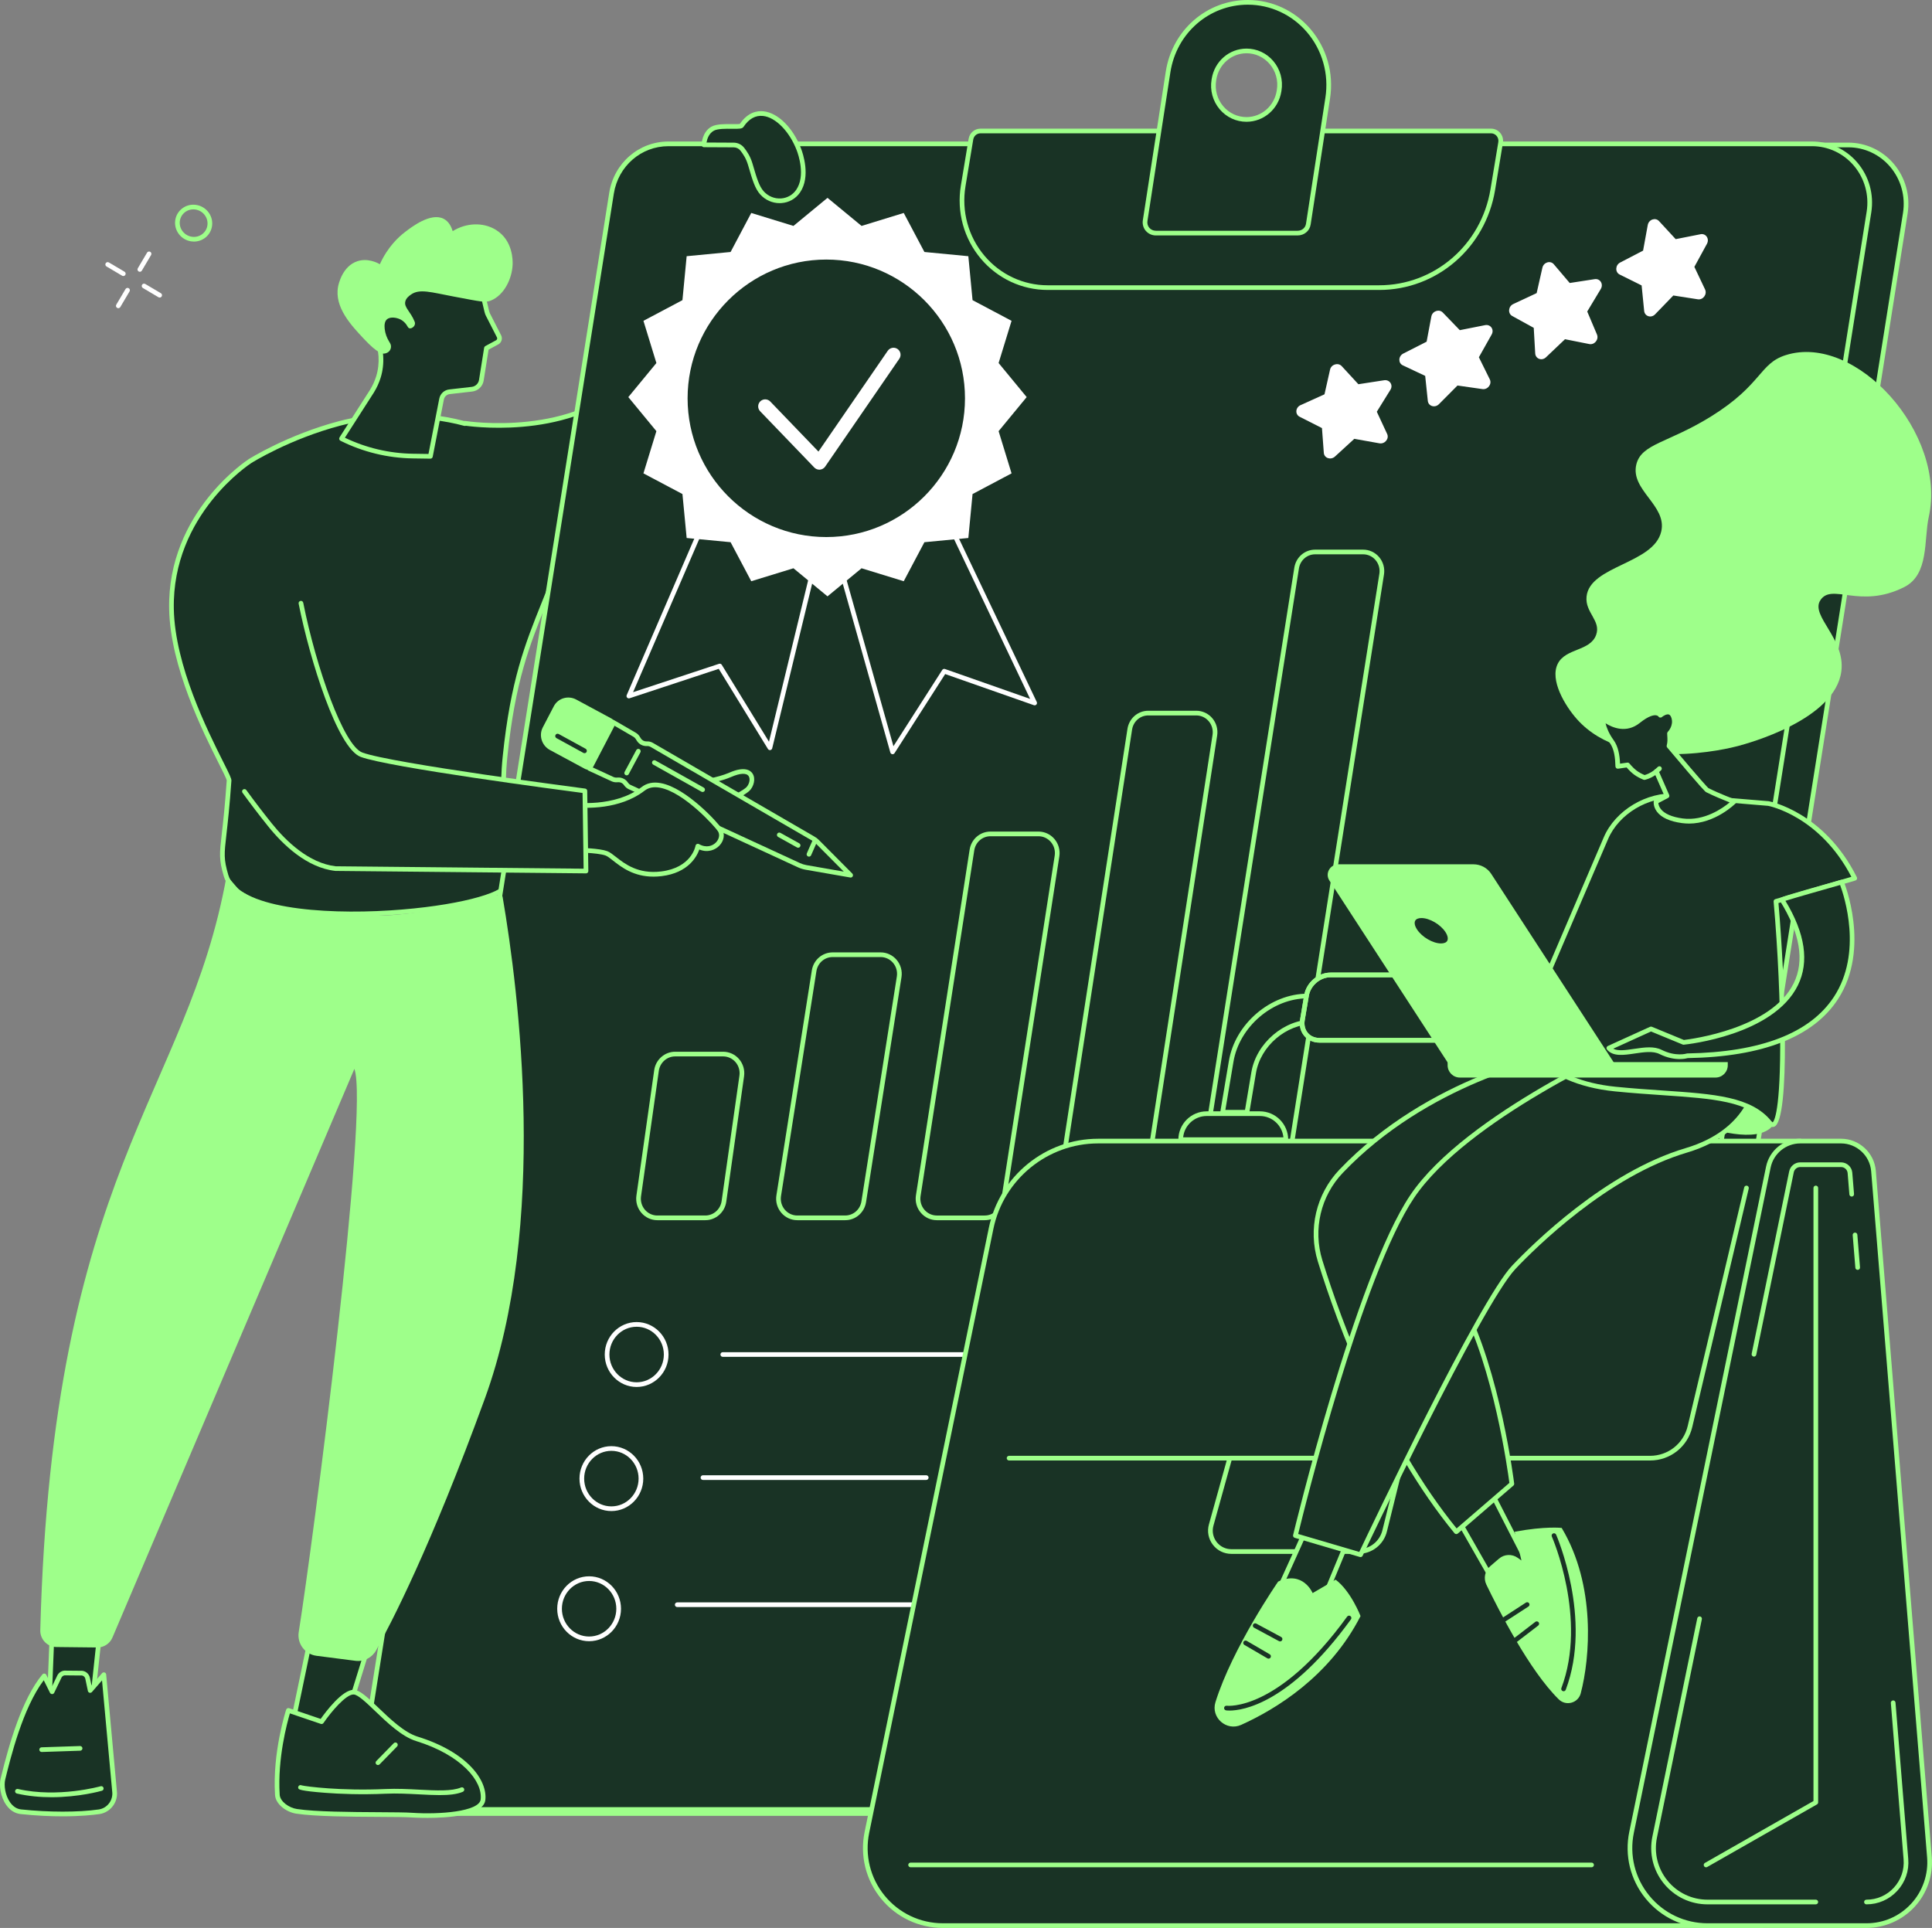
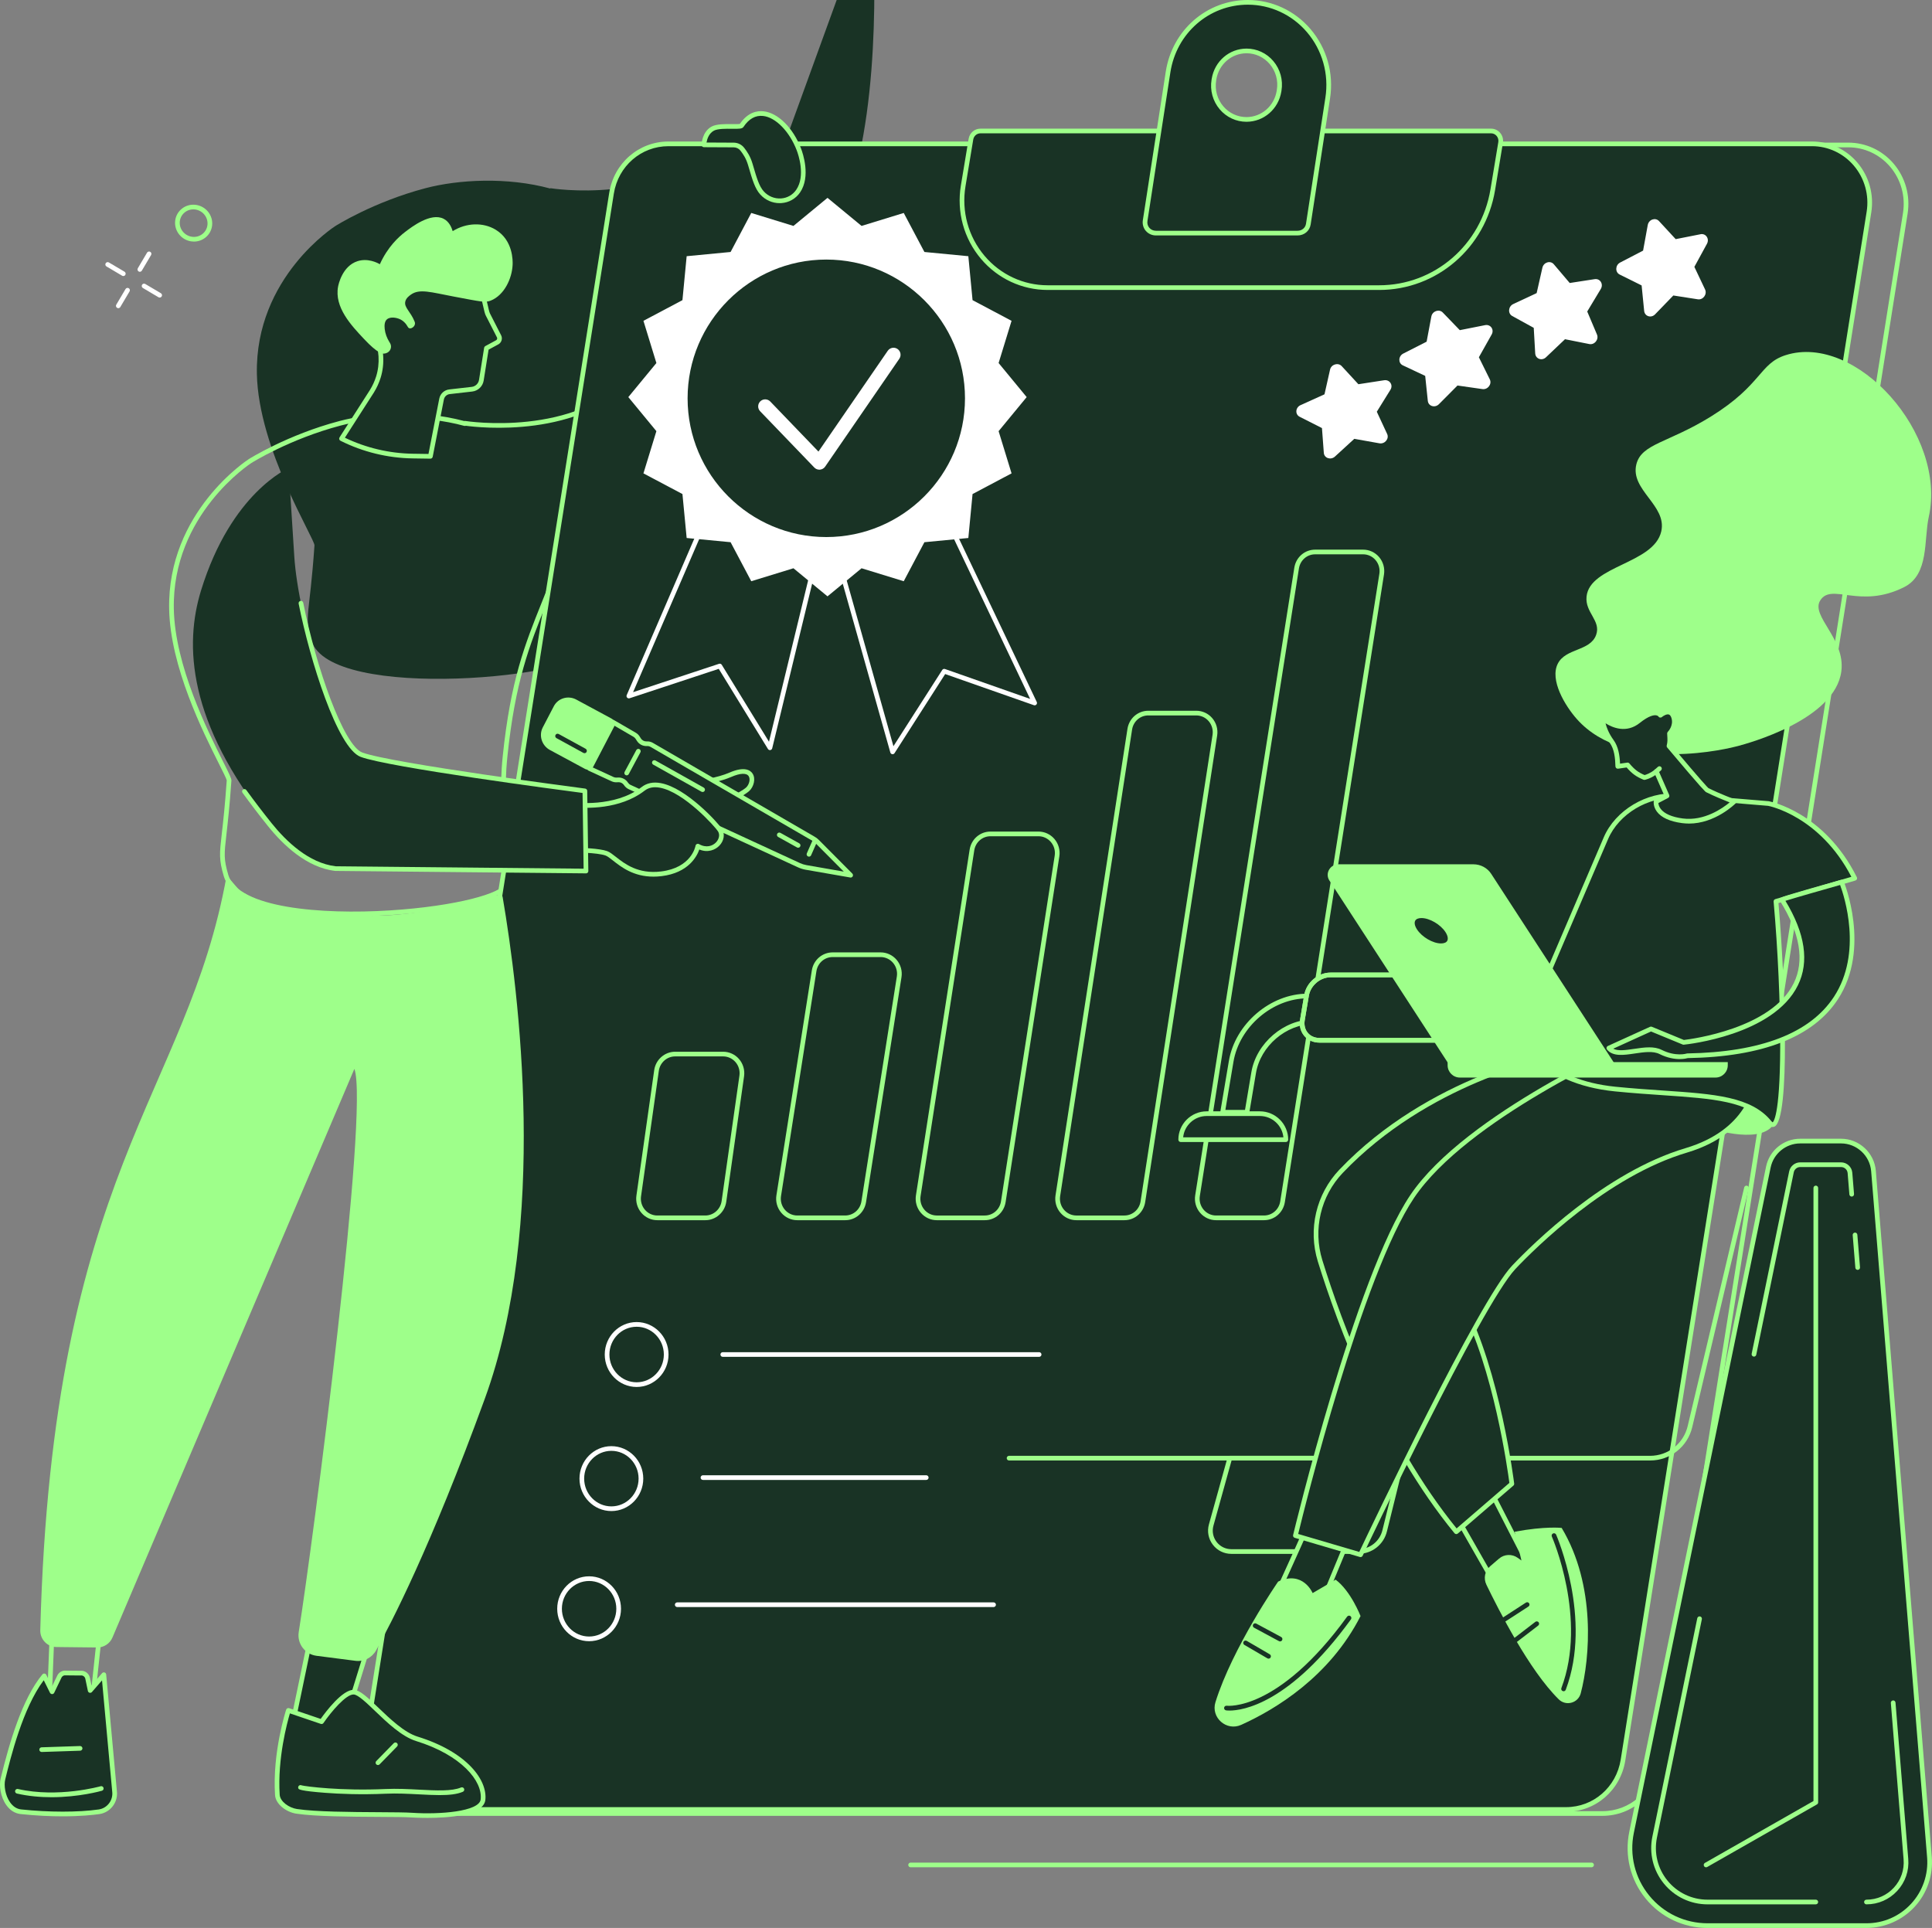
<svg xmlns="http://www.w3.org/2000/svg" id="Ebene_2" viewBox="0 0 1833.7 1830">
  <rect x="0" y="0" width="1833.7" height="1830" fill="#808080" stroke="none" />
  <defs>
    <style>      .cls-1 {        fill: #9eff8a;      }      .cls-2 {        fill: #fff;      }      .cls-3 {        fill: #193325;      }    </style>
  </defs>
  <g id="Illustration">
    <g>
-       <path class="cls-3" d="M745.73,133.19h-62.18s-21.82,157.06-81.05,223.16c-56.12,62.62-161.17,45.44-161.17,45.44,0,0-.04.13-.09.33-40.63-11.07-86.97-8.64-118.56-.31-49.53,13.07-85.31,35.82-85.31,35.82,0,0-76.43,48.3-74.61,140.47,1.41,71.52,55.08,156.66,54.66,162.76-4.72,68.26-10,65.93-2.87,90.25,17.29,59.04,262.18,34.69,266.54,7.63,3.95-24.55-7.43-65.6-1.72-120.8,9.01-87.03,26.9-118.01,47.26-171.68,112.45-9.13,185.12-72.66,207.73-174.7,23.33-105.27,11.38-238.38,11.38-238.38Z" />
+       <path class="cls-3" d="M745.73,133.19h-62.18c-56.12,62.62-161.17,45.44-161.17,45.44,0,0-.04.13-.09.33-40.63-11.07-86.97-8.64-118.56-.31-49.53,13.07-85.31,35.82-85.31,35.82,0,0-76.43,48.3-74.61,140.47,1.41,71.52,55.08,156.66,54.66,162.76-4.72,68.26-10,65.93-2.87,90.25,17.29,59.04,262.18,34.69,266.54,7.63,3.95-24.55-7.43-65.6-1.72-120.8,9.01-87.03,26.9-118.01,47.26-171.68,112.45-9.13,185.12-72.66,207.73-174.7,23.33-105.27,11.38-238.38,11.38-238.38Z" />
      <path class="cls-1" d="M334.57,869.74c-58.54,0-113.91-9.85-122.16-38.01-4.69-16.03-4.1-21.19-1.9-40.43,1.27-11.04,3-26.16,4.69-50.6-.16-1.3-3.68-8.32-7.41-15.75-14.99-29.87-46.18-92.03-47.25-146.81-1.82-92.36,74.87-141.91,75.65-142.4.35-.23,36.63-23.08,85.93-36.09,28.87-7.62,75.05-11.57,118.57,0,.32-.1.66-.13,1.01-.07,1.04.17,104.52,16.24,159.16-44.73,58.11-64.84,80.29-220.42,80.5-221.98.15-1.1,1.09-1.92,2.2-1.92h62.18c1.15,0,2.11.88,2.21,2.02.12,1.33,11.72,134.66-11.42,239.06-23.11,104.25-97.06,166.82-208.32,176.32-3.39,8.89-6.71,17.16-9.92,25.18-15.72,39.23-29.31,73.1-36.71,144.63-3.22,31.12-.95,57.93.87,79.47,1.44,17.08,2.58,30.56.83,41.45-2.67,16.6-69.09,26.74-113.09,29.51-11.75.74-23.75,1.14-35.61,1.14ZM382.28,396.93c-23.04,0-44.04,3.06-59.04,7.02-48.6,12.82-84.33,35.32-84.68,35.55-.76.48-75.35,48.76-73.58,138.55,1.06,53.77,31.94,115.33,46.78,144.91,6.09,12.13,8.01,16.06,7.87,18.05-1.7,24.54-3.44,39.72-4.7,50.8-2.18,19-2.69,23.51,1.75,38.67,9.19,31.38,88.29,37.76,153.23,33.68,63.35-3.98,107.49-16.54,108.98-25.78,1.66-10.35.49-24.26-.87-40.37-1.84-21.73-4.12-48.76-.86-80.31,7.47-72.14,21.15-106.29,37-145.82,3.36-8.39,6.84-17.06,10.39-26.41.3-.8,1.04-1.36,1.9-1.43,109.93-8.92,183-70.35,205.74-172.97,21.43-96.69,12.85-218.55,11.5-235.68h-58.22c-2.76,18.2-25.86,160.54-81.31,222.42-53.1,59.25-150.31,47.93-162.03,46.32-.45.2-.96.25-1.48.11-19.36-5.28-39.54-7.32-58.37-7.32Z" />
-       <path class="cls-3" d="M1520.92,1721.36H435.46c-33.71,0-59.39-30.85-54-64.85L614.91,184.58c4.29-27.07,27.17-46.96,54-46.96h1085.46c33.71,0,59.39,30.85,54,64.85l-233.45,1471.92c-4.29,27.07-27.17,46.96-54,46.96Z" />
      <path class="cls-1" d="M1520.92,1723.58H435.46c-16.45,0-32.09-7.26-42.9-19.92-11.16-13.07-16.01-30.39-13.29-47.5L612.71,184.23c4.49-28.3,28.12-48.84,56.19-48.84h1085.46c16.45,0,32.09,7.26,42.9,19.92,11.16,13.07,16.01,30.39,13.29,47.5l-233.45,1471.92c-4.49,28.3-28.12,48.84-56.19,48.84ZM668.91,139.84c-25.87,0-47.66,18.96-51.8,45.09l-233.45,1471.92c-2.51,15.83,1.97,31.84,12.28,43.92,9.97,11.67,24.37,18.36,39.52,18.36h1085.46c25.87,0,47.66-18.96,51.8-45.09l233.45-1471.92c2.51-15.83-1.97-31.84-12.28-43.92-9.97-11.67-24.37-18.36-39.52-18.36H668.91Z" />
      <path class="cls-3" d="M1486.43,1717.53H400.97c-33.71,0-59.39-30.8-54-64.74L580.41,183.42c4.29-27.02,27.17-46.88,54-46.88h1085.46c33.71,0,59.39,30.8,54,64.74l-233.45,1469.37c-4.29,27.02-27.17,46.88-54,46.88Z" />
      <path class="cls-1" d="M1486.43,1719.76H400.97c-16.48,0-32.12-7.26-42.94-19.93-11.14-13.04-15.97-30.31-13.26-47.38L578.22,183.07c4.49-28.25,28.12-48.75,56.19-48.75h1085.46c16.48,0,32.13,7.26,42.94,19.93,11.14,13.04,15.97,30.31,13.26,47.38l-233.45,1469.37c-4.49,28.25-28.12,48.75-56.19,48.75ZM634.41,138.76c-25.87,0-47.66,18.93-51.8,45.01l-233.45,1469.37c-2.51,15.78,1.96,31.74,12.25,43.8,9.97,11.68,24.39,18.37,39.56,18.37h1085.46c25.87,0,47.66-18.93,51.8-45.01l233.45-1469.37c2.51-15.78-1.96-31.74-12.25-43.8-9.97-11.68-24.39-18.37-39.56-18.37H634.41Z" />
      <path class="cls-3" d="M1308.95,273h-314.65c-50.29,0-88.5-46.07-80.12-96.6l7.35-44.29c.75-4.49,4.57-7.78,9.04-7.78h484.65c5.67,0,9.99,5.2,9.04,10.9l-7.45,44.88c-8.9,53.64-54.49,92.9-107.87,92.9Z" />
      <path class="cls-1" d="M1308.95,275.22h-314.65c-24.28,0-47.31-10.73-63.18-29.45-16.32-19.25-23.29-44.67-19.13-69.73l7.35-44.29c.93-5.59,5.65-9.64,11.23-9.64h484.65c3.32,0,6.47,1.46,8.63,4.02,2.22,2.61,3.16,6.06,2.6,9.47l-7.45,44.88c-9.11,54.9-55.4,94.75-110.06,94.75ZM930.57,126.55c-3.4,0-6.28,2.49-6.85,5.93l-7.35,44.29c-3.95,23.78,2.66,47.88,18.14,66.13,15.02,17.72,36.81,27.88,59.79,27.88h314.65c52.48,0,96.93-38.29,105.68-91.04l7.45-44.88c.35-2.11-.24-4.25-1.61-5.86-1.32-1.56-3.23-2.45-5.24-2.45h-484.65Z" />
      <path class="cls-3" d="M1097.14,221.27h134.36c5.1,0,9.44-3.37,10.26-8.52l18.41-119.71c7.38-47.65-28.61-90.82-75.77-90.82-37.72,0-69.84,27.94-75.76,66.05l-21.77,141.11c-1.03,6.47,3.85,11.89,10.26,11.89ZM1152.11,75.99l.15-.9c2.54-15.44,15.6-26.75,30.91-26.75,19.39,0,34.12,17.82,30.91,37.38l-.15.9c-2.54,15.44-15.6,26.75-30.91,26.75-19.38,0-34.12-17.82-30.91-37.38Z" />
      <path class="cls-1" d="M1231.51,223.49h-134.36c-3.77,0-7.3-1.6-9.68-4.39-2.34-2.74-3.35-6.41-2.77-10.07l21.76-141.1c6.12-39.36,38.9-67.93,77.96-67.93,22.73,0,44.36,10.03,59.34,27.51,15.51,18.1,22.3,42.11,18.62,65.86l-18.41,119.71c-.97,6.13-6.09,10.4-12.46,10.4ZM1184.41,4.44c-36.85,0-67.79,26.99-73.57,64.17l-21.77,141.1c-.38,2.42.24,4.72,1.76,6.5,1.54,1.8,3.83,2.83,6.3,2.83h134.36c4.13,0,7.45-2.73,8.06-6.64l18.41-119.7c3.48-22.47-2.93-45.18-17.6-62.29-14.14-16.5-34.54-25.96-55.97-25.96ZM1183.02,115.59c-9.74,0-18.98-4.31-25.35-11.82-6.59-7.76-9.41-18.01-7.75-28.14h0s.15-.9.15-.9c2.72-16.58,16.64-28.61,33.1-28.61,9.73,0,18.98,4.31,25.35,11.82,6.59,7.76,9.41,18.01,7.75,28.14l-.14.89c-2.72,16.58-16.65,28.62-33.1,28.62ZM1154.3,76.35c-1.45,8.84,1.01,17.78,6.75,24.54,5.53,6.51,13.54,10.25,21.96,10.25,14.27,0,26.35-10.47,28.72-24.89l.14-.89c1.45-8.84-1.01-17.79-6.75-24.55-5.53-6.51-13.54-10.25-21.96-10.25-14.27,0-26.35,10.47-28.72,24.89l-.15.9Z" />
      <path class="cls-1" d="M1199.69,1158.19h-45.51c-5.81,0-11.32-2.56-15.13-7.01-3.91-4.57-5.61-10.62-4.66-16.6l94.07-595.72c1.57-9.94,9.89-17.15,19.79-17.15h45.53c5.81,0,11.32,2.56,15.13,7.01,3.91,4.57,5.6,10.62,4.66,16.6l-94.09,595.72c-1.57,9.94-9.89,17.15-19.79,17.15ZM1232.85,539.55l-94.07,595.72c-.74,4.69.59,9.44,3.65,13.02,2.96,3.47,7.24,5.45,11.75,5.45h45.51c7.7,0,14.17-5.63,15.4-13.4l94.09-595.72c.74-4.69-.59-9.44-3.65-13.02-2.96-3.47-7.24-5.45-11.75-5.45h-45.53c-7.7,0-14.17,5.63-15.4,13.4Z" />
      <path class="cls-1" d="M1067.14,1158.19h-45.53c-5.79,0-11.3-2.55-15.1-6.98-3.91-4.55-5.62-10.59-4.7-16.55l68.28-442.81,2.2.34-2.2-.34c1.54-9.98,9.87-17.22,19.8-17.22h45.55c5.79,0,11.3,2.55,15.1,6.98,3.91,4.55,5.62,10.59,4.69,16.55l-68.3,442.81c-1.54,9.98-9.87,17.22-19.8,17.22ZM1089.89,679.07c-7.72,0-14.2,5.66-15.41,13.46l-68.28,442.81c-.72,4.68.62,9.42,3.68,12.98,2.96,3.45,7.24,5.43,11.73,5.43h45.53c7.73,0,14.2-5.66,15.41-13.45l68.3-442.81c.72-4.68-.62-9.42-3.68-12.98-2.96-3.45-7.24-5.43-11.73-5.43h-45.55Z" />
      <path class="cls-1" d="M934.66,1158.19h-45.53c-5.8,0-11.3-2.55-15.11-6.99-3.91-4.56-5.61-10.6-4.69-16.57l50.96-328.12c1.55-9.97,9.87-17.2,19.8-17.2h45.55c5.8,0,11.3,2.55,15.11,6.99,3.91,4.56,5.61,10.6,4.69,16.57l-50.98,328.12c-1.55,9.97-9.88,17.2-19.8,17.2ZM924.69,807.19l-50.96,328.12c-.73,4.69.61,9.42,3.67,12.99,2.96,3.46,7.24,5.44,11.73,5.44h45.53c7.72,0,14.19-5.65,15.4-13.44l50.98-328.12c.73-4.69-.61-9.42-3.67-12.99-2.96-3.46-7.24-5.44-11.73-5.44h-45.55c-7.72,0-14.2,5.65-15.4,13.44Z" />
      <path class="cls-1" d="M802.2,1158.19h-45.51c-5.81,0-11.32-2.55-15.12-7.01-3.91-4.57-5.61-10.62-4.66-16.59l33.6-213.44c1.56-9.94,9.89-17.16,19.79-17.16h45.53c5.81,0,11.32,2.55,15.12,7.01,3.91,4.57,5.61,10.62,4.66,16.59l-33.62,213.44c-1.57,9.94-9.89,17.16-19.79,17.16ZM790.28,908.43c-7.7,0-14.18,5.64-15.4,13.4l-33.6,213.44c-.74,4.69.59,9.43,3.65,13.01,2.96,3.46,7.24,5.45,11.75,5.45h45.51c7.7,0,14.18-5.64,15.4-13.4l33.62-213.44c.74-4.69-.59-9.44-3.65-13.02-2.96-3.46-7.24-5.45-11.75-5.45h-45.53ZM772.69,921.49h.02-.02Z" />
      <path class="cls-1" d="M669.46,1158.19h-45.6c-5.75,0-11.22-2.51-15.02-6.89-3.9-4.49-5.65-10.47-4.81-16.4l16.89-119.14c1.41-9.96,9.94-17.47,19.84-17.47h45.62c5.75,0,11.22,2.51,15.02,6.89,3.9,4.49,5.65,10.47,4.81,16.4l-16.9,119.14c-1.41,9.96-9.94,17.47-19.84,17.47ZM625.31,1016.38l-16.89,119.14c-.66,4.65.71,9.34,3.77,12.86,2.96,3.41,7.21,5.36,11.67,5.36h45.6c7.7,0,14.33-5.87,15.44-13.65l16.91-119.14c.66-4.65-.71-9.34-3.77-12.86-2.96-3.41-7.21-5.36-11.67-5.36h-45.62c-7.7,0-14.33,5.87-15.44,13.65Z" />
      <path class="cls-2" d="M604.24,1316.49c-16.69,0-30.27-13.82-30.27-30.8s13.58-30.8,30.27-30.8,30.27,13.82,30.27,30.8-13.58,30.8-30.27,30.8ZM604.24,1259.33c-14.24,0-25.83,11.82-25.83,26.36s11.59,26.36,25.83,26.36,25.83-11.82,25.83-26.36-11.59-26.36-25.83-26.36Z" />
      <path class="cls-2" d="M580.27,1434.28c-16.69,0-30.27-13.82-30.27-30.8s13.58-30.8,30.27-30.8,30.27,13.82,30.27,30.8-13.58,30.8-30.27,30.8ZM580.27,1377.12c-14.24,0-25.83,11.82-25.83,26.36s11.59,26.36,25.83,26.36,25.83-11.82,25.83-26.36-11.59-26.36-25.83-26.36Z" />
      <path class="cls-2" d="M559.13,1557.81c-16.69,0-30.27-13.82-30.27-30.8s13.58-30.8,30.27-30.8,30.27,13.82,30.27,30.8-13.58,30.8-30.27,30.8ZM559.13,1500.65c-14.24,0-25.83,11.82-25.83,26.36s11.59,26.36,25.83,26.36,25.83-11.82,25.83-26.36-11.59-26.36-25.83-26.36Z" />
      <path class="cls-2" d="M986.26,1287.91h-300.26c-1.23,0-2.22-.99-2.22-2.22s.99-2.22,2.22-2.22h300.26c1.23,0,2.22.99,2.22,2.22s-1,2.22-2.22,2.22Z" />
      <path class="cls-3" d="M967.46,1404.74h-31.25c-1.23,0-2.22-.99-2.22-2.22s.99-2.22,2.22-2.22h31.25c1.23,0,2.22,1,2.22,2.22s-.99,2.22-2.22,2.22Z" />
      <path class="cls-2" d="M879.12,1404.74h-211.92c-1.23,0-2.22-.99-2.22-2.22s.99-2.22,2.22-2.22h211.92c1.23,0,2.22,1,2.22,2.22s-1,2.22-2.22,2.22Z" />
      <path class="cls-2" d="M943.03,1525.4h-300.26c-1.23,0-2.22-1-2.22-2.22s1-2.22,2.22-2.22h300.26c1.23,0,2.22.99,2.22,2.22s-1,2.22-2.22,2.22Z" />
      <path class="cls-3" d="M624.89,746.23s44.9-.66,68.36-10.85c23.46-10.18,23.1,7.48,16.46,13.69-5.38,5.04-37.8,23.11-66.87,25.22l-17.95-28.07Z" />
      <path class="cls-1" d="M642.85,776.51c-.75,0-1.46-.38-1.87-1.02l-17.95-28.07c-.44-.68-.47-1.54-.09-2.25.38-.71,1.12-1.16,1.92-1.17.44,0,44.73-.78,67.51-10.66,14.43-6.26,19.92-2.12,21.91.91,3.26,4.96,1.01,12.65-3.04,16.45-6.21,5.81-39.32,23.72-68.22,25.81-.05,0-.11,0-.16,0ZM628.88,748.34l15.12,23.63c28.48-2.53,59.71-20.32,64.2-24.52,2.7-2.53,4.32-7.78,2.36-10.76-2.08-3.17-8.06-2.9-16.42.73-19.76,8.58-53.67,10.51-65.26,10.92Z" />
      <g>
        <path class="cls-3" d="M559.4,729.4l22.27-43.99,20.66,12.01c1.14.66,2.11,1.59,2.83,2.69l1.3,2.01c1.63,2.52,4.5,3.98,7.47,3.8,1.61-.1,3.22.28,4.63,1.1l153.62,89.12c1.27.73,2.43,1.63,3.47,2.67l31.73,31.9-42.34-7.38c-2.31-.4-4.56-1.1-6.69-2.09l-160.7-74.19c-1.37-.63-2.55-1.63-3.4-2.88l-.21-.31c-1.64-2.4-4.42-3.78-7.28-3.63l-1.45.08c-1.33.07-2.66-.19-3.88-.75l-22.02-10.16Z" />
        <path class="cls-1" d="M807.37,832.94c-.13,0-.25-.01-.38-.03l-42.34-7.38c-2.49-.44-4.93-1.2-7.24-2.26l-160.7-74.19c-1.74-.8-3.22-2.06-4.31-3.64l-.21-.32c-1.2-1.75-3.22-2.77-5.33-2.66l-1.45.08c-1.68.09-3.38-.24-4.93-.95l-22.02-10.16c-.55-.25-.97-.72-1.17-1.29-.2-.57-.16-1.2.12-1.73l22.27-43.99c.28-.55.77-.95,1.35-1.13.58-.17,1.22-.1,1.75.21l20.66,12.01c1.44.83,2.67,2.01,3.57,3.41l1.3,2.01c1.2,1.86,3.31,2.92,5.46,2.79,2.06-.13,4.09.36,5.89,1.4l153.62,89.12c1.43.83,2.76,1.85,3.93,3.03l31.73,31.9c.68.69.84,1.74.39,2.59-.39.74-1.15,1.2-1.97,1.2ZM587.17,738.01c3.43,0,6.72,1.73,8.69,4.61l.21.31c.63.92,1.49,1.65,2.5,2.11l160.7,74.19c1.96.9,4.03,1.55,6.14,1.92l35.45,6.18-26.8-26.94c-.9-.9-1.91-1.68-3.01-2.32l-153.62-89.12c-1.04-.6-2.21-.88-3.38-.81-3.79.24-7.4-1.61-9.47-4.81l-1.3-2.01c-.52-.81-1.24-1.49-2.08-1.98l-18.62-10.82-20.17,39.83,19.92,9.2c.89.41,1.86.6,2.83.55l1.45-.08c.18,0,.37-.01.55-.01Z" />
      </g>
      <path class="cls-1" d="M767.81,813.12c-.3,0-.6-.06-.89-.19-1.12-.49-1.63-1.81-1.14-2.93l5.86-13.3c.49-1.12,1.81-1.63,2.93-1.14,1.12.49,1.63,1.81,1.14,2.93l-5.86,13.3c-.37.83-1.18,1.33-2.03,1.33Z" />
      <g>
        <path class="cls-1" d="M545.95,665.98l33.44,18.03c1.71.92,2.37,3.06,1.47,4.79l-19.62,37.64c-.92,1.76-3.09,2.43-4.83,1.49l-33.37-17.99c-6.69-3.61-9.34-11.87-5.9-18.46l10.48-20.1c3.43-6.59,11.64-9,18.34-5.39Z" />
        <path class="cls-1" d="M558.07,730.58c-.94,0-1.88-.23-2.73-.69l-33.37-17.99c-7.75-4.18-10.8-13.8-6.82-21.44l10.48-20.1c1.91-3.66,5.15-6.35,9.11-7.57,4.08-1.25,8.43-.81,12.25,1.25l33.44,18.03c2.77,1.49,3.84,4.98,2.38,7.77l-19.62,37.64c-.72,1.38-1.94,2.4-3.43,2.85-.56.17-1.13.26-1.7.26ZM539.38,666.52c-1.12,0-2.23.17-3.32.5-2.82.87-5.12,2.77-6.48,5.38l-10.48,20.1c-2.87,5.5-.63,12.45,4.99,15.48l33.37,17.99c.32.17.67.21,1.02.1.34-.11.62-.34.79-.66l19.62-37.64c.34-.65.09-1.46-.55-1.8l-33.44-18.03c-1.74-.94-3.63-1.41-5.52-1.41Z" />
      </g>
      <path class="cls-1" d="M594.79,735.95c-.35,0-.71-.08-1.05-.26-1.08-.58-1.49-1.93-.91-3.01l11.08-20.69c.58-1.08,1.92-1.49,3.01-.91,1.08.58,1.49,1.93.91,3.01l-11.08,20.69c-.4.75-1.17,1.17-1.96,1.17Z" />
      <path class="cls-1" d="M666.86,751.75c-.37,0-.74-.09-1.09-.28l-45.8-25.71c-1.07-.6-1.45-1.96-.85-3.03.6-1.07,1.95-1.45,3.03-.85l45.8,25.71c1.07.6,1.45,1.96.85,3.03-.41.73-1.16,1.13-1.94,1.13Z" />
      <path class="cls-1" d="M757.52,804.65c-.37,0-.74-.09-1.08-.28l-17.89-9.95c-1.07-.6-1.46-1.95-.86-3.02.6-1.07,1.95-1.46,3.02-.86l17.89,9.95c1.07.6,1.46,1.95.86,3.02-.41.73-1.16,1.14-1.94,1.14Z" />
      <path class="cls-3" d="M554.76,714.9c-.36,0-.73-.09-1.07-.27l-25.55-14.01c-1.08-.59-1.47-1.94-.88-3.02.59-1.08,1.94-1.47,3.02-.88l25.55,14.01c1.08.59,1.47,1.94.88,3.02-.4.74-1.17,1.15-1.95,1.15Z" />
      <path class="cls-3" d="M543.92,763.81s39.73,5.64,66.53-15.06c22.79-17.61,68.95,32.79,72.92,39.19,5.62,9.06-6.75,23.29-21.03,15.23,0,0-3.78,22.46-34.6,26.23-30.82,3.77-43.97-16.42-52.24-19.43-8.27-3.01-31.96-3.18-31.96-3.18l.38-42.98Z" />
      <path class="cls-1" d="M620.18,832.09c-18.95,0-30.45-9.03-38.37-15.25-2.82-2.21-5.25-4.13-7.08-4.79-7.82-2.85-30.98-3.04-31.21-3.04-.59,0-1.15-.24-1.57-.66-.41-.42-.64-.99-.64-1.58l.38-42.98c0-.64.29-1.25.77-1.66.48-.42,1.12-.61,1.76-.52.39.05,39.14,5.25,64.86-14.62,4.82-3.73,10.85-4.97,17.93-3.69,24.62,4.45,55.08,38.39,58.23,43.47,3.01,4.85,2.01,11.25-2.49,15.93-3.8,3.96-10.87,7-19.02,3.63-2.24,6.46-10.26,22.16-35.74,25.28-2.74.33-5.34.49-7.82.49ZM545.78,804.59c6.18.12,23.39.69,30.48,3.28,2.49.91,5.05,2.92,8.3,5.47,8.38,6.58,21.03,16.52,42.9,13.84,28.69-3.51,32.53-23.55,32.68-24.4.12-.71.59-1.32,1.24-1.63.66-.31,1.42-.28,2.04.07,6.97,3.94,12.9,1.75,16.13-1.61,2.55-2.66,4.13-6.93,1.92-10.51-2.65-4.27-32.2-37.27-55.24-41.44-5.86-1.06-10.59-.13-14.43,2.83-23.63,18.25-56.36,16.68-65.68,15.79l-.34,38.3Z" />
      <path class="cls-3" d="M273.97,444.32s-54.42,22.9-83.15,116.11c-15.86,51.44-12.95,124.8,65.25,222.32,15.64,19.5,37.61,38.9,62.42,41.71l237.69,2.31-1.06-76.09s-184.33-23.95-212.04-34.37c-24.54-9.23-60.08-129.38-63.78-188.33l-5.34-83.65Z" />
      <path class="cls-1" d="M556.18,828.98h-.02l-237.69-2.31c-.08,0-.15,0-.23-.01-27.08-3.06-49.7-24.81-63.9-42.52-8.43-10.51-16.55-21.15-24.15-31.64-.72-.99-.5-2.38.49-3.1.99-.72,2.38-.5,3.1.5,7.56,10.43,15.64,21.02,24.02,31.47,13.66,17.03,35.29,37.94,60.82,40.88l235.3,2.29-1-71.89c-20.72-2.71-184.19-24.31-210.62-34.24-22.07-8.3-48.16-91.69-58.85-145.43-.24-1.2.54-2.37,1.75-2.61,1.2-.24,2.37.54,2.61,1.75,12.3,61.89,38.35,135.48,56.05,142.14,27.15,10.21,209.7,34.01,211.54,34.24,1.1.14,1.92,1.07,1.94,2.17l1.06,76.09c0,.6-.23,1.18-.65,1.6-.42.42-.98.65-1.57.65Z" />
      <path class="cls-3" d="M758.24,141.86c2.77,7.21,8.19,26.61-.75,39.61-8.01,11.66-24.75,12.13-34.25,1.66-4.98-5.49-7.4-14.46-11.13-27.12-1.83-6.22-4.56-10.51-7.57-14.37-1.97-2.52-4.98-3.99-8.18-4l-28.27-.14s.22-11.01,8.45-15.42c7.2-3.86,25.83-.68,27.29-2.87,16.29-24.49,43.28-6.35,54.41,22.66Z" />
      <path class="cls-1" d="M739.97,192.83c-6.96,0-13.58-2.94-18.37-8.21-5.03-5.54-7.51-14-10.95-25.73l-.67-2.26c-1.84-6.25-4.67-10.39-7.19-13.63-1.55-1.99-3.9-3.14-6.44-3.15l-28.27-.14c-.59,0-1.16-.24-1.58-.67-.42-.43-.64-1-.63-1.6.01-.5.35-12.37,9.62-17.34,4.62-2.48,12.77-2.38,19.31-2.3,2.81.03,6.27.08,7.43-.22,7.54-11.08,16.4-12.62,22.54-11.94,13.72,1.52,28,15.75,35.54,35.41h0c1.65,4.31,9.38,26.58-.99,41.66-4.06,5.9-10.5,9.57-17.68,10.05-.56.04-1.12.06-1.68.06ZM670.57,135.28l25.8.13c3.91.02,7.53,1.79,9.92,4.86,2.78,3.56,5.9,8.15,7.95,15.11l.67,2.27c3.27,11.15,5.64,19.21,9.98,23.99,4.25,4.69,10.25,7.13,16.46,6.71,5.82-.39,11.03-3.36,14.32-8.14,9.1-13.25,2.02-33.61.5-37.55-6.85-17.87-19.96-31.27-31.88-32.59-7.23-.8-13.5,2.68-18.6,10.36-1.24,1.87-4.07,1.91-10.93,1.82-5.72-.07-13.54-.17-17.16,1.77-4.87,2.61-6.49,8.14-7.02,11.25Z" />
      <polygon class="cls-3" points="295.58 1550.41 278.25 1633.58 323.61 1646.42 348.69 1565.45 295.58 1550.41" />
      <path class="cls-1" d="M323.61,1648.64c-.2,0-.4-.03-.61-.08l-45.35-12.84c-1.12-.32-1.81-1.45-1.57-2.59l17.32-83.16c.13-.6.5-1.13,1.02-1.45.53-.32,1.16-.41,1.76-.24l53.11,15.04c.58.16,1.06.55,1.35,1.08.29.53.35,1.15.17,1.72l-25.08,80.97c-.29.95-1.17,1.57-2.12,1.57ZM280.85,1632l41.28,11.69,23.77-76.72-48.63-13.77-16.42,78.8Z" />
      <path class="cls-3" d="M263.25,1703.67c.51,8,10.3,14.42,18.21,15.62,27.51,4.16,92.16,2.4,109.72,3.62,22.79,1.58,65.59-.12,67.25-14.66,2.02-17.74-17.09-43.61-62.82-57.78-23.65-7.33-48.66-43.64-59.73-44.29-11.07-.65-30.66,28.03-30.66,28.03l-31.52-10.72s-13.05,39.6-10.46,80.19Z" />
      <path class="cls-1" d="M405.53,1725.52c-8.35,0-14.3-.39-14.5-.4-6-.41-17.79-.48-31.45-.55-26.86-.15-60.29-.33-78.45-3.08-9.25-1.4-19.53-8.83-20.09-17.67-2.6-40.54,10.43-80.62,10.56-81.02.19-.56.59-1.03,1.12-1.29.53-.27,1.14-.31,1.71-.12l29.93,10.18c4.45-6.3,20.77-28.24,31.66-27.61,5.76.34,13.45,7.71,23.2,17.05,10.9,10.44,24.47,23.44,37.06,27.34,47.27,14.65,66.5,41.45,64.37,60.15-1.69,14.81-35.21,17.03-55.11,17.03ZM275.16,1626.32c-2.6,8.74-11.89,42.83-9.69,77.2.42,6.6,8.94,12.45,16.32,13.56,17.85,2.7,51.1,2.88,77.81,3.03,13.73.08,25.6.14,31.73.57,25.39,1.75,63.57-1.07,64.89-12.7,1.99-17.48-18.41-42.12-61.27-55.4-13.6-4.21-27.58-17.61-38.82-28.38-8.36-8.01-16.26-15.58-20.39-15.82-7.17-.42-21.39,16.38-28.7,27.07-.56.82-1.6,1.17-2.55.85l-29.35-9.99Z" />
      <path class="cls-1" d="M417.41,1703.89c-6.02,0-12.63-.34-19.63-.71-10.37-.54-21.1-1.1-31.66-.62-23.96,1.09-44.46.15-57.43-.84-24.05-1.83-25-3.35-25.36-3.92-.43-.68-.46-1.55-.07-2.26.59-1.08,1.94-1.48,3.01-.9,0,0,.02,0,.03.01,3.84,1.01,37.24,5.39,79.62,3.46,10.77-.49,21.61.07,32.09.62,15.88.83,30.87,1.61,39.54-2.08,1.13-.48,2.43.04,2.92,1.17.48,1.13-.04,2.43-1.17,2.92-5.68,2.42-13.17,3.14-21.89,3.14Z" />
      <path class="cls-1" d="M358.71,1675.37c-.56,0-1.12-.21-1.55-.63-.88-.86-.89-2.27-.04-3.14l16.6-16.99c.86-.88,2.27-.89,3.14-.04.88.86.89,2.27.04,3.14l-16.6,16.99c-.44.45-1.01.67-1.59.67Z" />
-       <polygon class="cls-3" points="49.58 1546.46 47.27 1604.46 87.76 1614.24 94.97 1546.87 49.58 1546.46" />
      <path class="cls-1" d="M87.76,1616.47c-.17,0-.35-.02-.52-.06l-40.49-9.78c-1.03-.25-1.74-1.19-1.7-2.25l2.31-58.01c.05-1.19,1.03-2.13,2.22-2.13h.02l45.39.41c.63,0,1.22.28,1.64.74.42.47.62,1.09.55,1.71l-7.21,67.38c-.07.64-.41,1.21-.93,1.58-.38.27-.83.41-1.28.41ZM49.56,1602.73l36.25,8.76,6.68-62.42-40.79-.37-2.15,54.03Z" />
      <path class="cls-3" d="M93.94,1719.71c-16.23,2.29-42.71,3.26-74.07-.03-14.06-1.48-19.54-21.03-17.07-31.09,6.88-28.03,18.83-73.23,39.17-97.87l7.47,15.05,7.05-14.67c.96-1.72,2.67-2.89,4.62-3.14l15.21.15c3.19-.41,6.16,1.71,6.82,4.87l2.43,11.59,12.98-14.97,10.13,110.57c1.24,9.47-5.32,18.21-14.75,19.54Z" />
      <path class="cls-1" d="M59.31,1724.04c-11.14,0-24.45-.55-39.68-2.15-5.41-.57-10.15-3.54-13.71-8.61-5.59-7.94-6.89-18.7-5.29-25.22,8.25-33.63,20.21-75.24,39.62-98.75.48-.58,1.23-.88,1.97-.79.75.09,1.4.55,1.74,1.22l5.45,10.97,5.08-10.57c1.35-2.45,3.7-4.04,6.35-4.38.1-.01.18-.02.3-.02l15.07.14c4.27-.46,8.23,2.43,9.12,6.64l1.51,7.21,10.05-11.58c.58-.67,1.51-.93,2.36-.66.85.27,1.45,1.03,1.53,1.91l10.13,110.57c1.39,10.57-6.07,20.45-16.65,21.94-5.79.82-17.77,2.13-34.94,2.13ZM93.94,1719.71h.02-.02ZM41.53,1594.86c-19.93,26.4-31.53,73.68-36.58,94.27-1.33,5.41-.16,14.82,4.61,21.6,2.84,4.04,6.39,6.31,10.54,6.75,26.5,2.78,53.98,2.8,73.53.04,8.17-1.15,13.94-8.8,12.86-17.05l-9.66-105.46-9.56,11.03c-.55.64-1.42.91-2.24.7-.82-.21-1.44-.87-1.62-1.69l-2.43-11.59c-.42-2.01-2.33-3.38-4.37-3.12-.1.01-.2.02-.3.02l-15.04-.14c-1.19.19-2.24.93-2.83,1.99l-6.99,14.56c-.37.77-1.14,1.25-1.99,1.26-.75-.04-1.63-.47-2-1.23l-5.91-11.9Z" />
      <path class="cls-1" d="M48.84,1705.89c-10.38,0-21.61-.92-32.81-3.48-1.2-.27-1.94-1.46-1.67-2.66.27-1.2,1.47-1.94,2.66-1.67,38.18,8.72,78.09-2.49,78.49-2.6,1.17-.34,2.41.34,2.75,1.52.34,1.18-.34,2.41-1.52,2.75-1.2.34-21.86,6.14-47.89,6.14Z" />
      <path class="cls-1" d="M39.54,1662.96c-1.19,0-2.18-.95-2.22-2.15-.04-1.23.92-2.25,2.15-2.29l36.49-1.21c1.21-.01,2.25.92,2.29,2.15.04,1.23-.92,2.25-2.15,2.29l-36.49,1.21s-.05,0-.07,0Z" />
      <path class="cls-1" d="M477.11,851.7c15.36,89.89,43.28,310.8-17,476.04-51.88,142.21-88.91,213.03-103.14,238.75-3.89,7.03-11.66,10.95-19.61,9.93l-36.98-4.76c-10.96-1.41-18.59-11.62-16.84-22.56,13.49-84.61,67.08-496.46,52.8-534.53l-229.65,539.85c-2.48,5.73-8.14,9.41-14.37,9.34l-38.79-.43c-8.64-.1-15.53-7.29-15.3-15.95,11.46-436.95,139.38-507.26,176.86-716.17.09-.49,12.27,14.19,12.73,14.46,37.53,21.74,56.31,20.05,113.88,23.2,62.28,3.4,120.12-20.1,133.76-19.46,1.04.05,1.47,1.26,1.65,2.3Z" />
      <path class="cls-3" d="M408.5,433.14l10.61-54.43c.76-3.66,3.78-6.42,7.48-6.85l21.34-2.43c4.55-.52,8.2-4.01,8.92-8.55l4.83-30.36s.04-.09.08-.11l10.14-5.49c2.02-1.09,2.79-3.6,1.75-5.65l-10.68-20.9c-2.08-4.07-4.94-27.04-9.49-26.81,0,0-76.8-26.75-99.39,5.14-5.98,8.45-6.65,19.59-2.6,29.12l5.17,12.16c5.37,12.64,6.57,26.85,2.46,39.95-1.46,4.67-3.52,9.19-6.14,13.42l-28.86,45.01c20.97,10.53,44.03,16.18,67.48,16.52l16.9.25Z" />
      <path class="cls-1" d="M408.51,435.36h-.03l-16.9-.25c-23.64-.35-47.31-6.15-68.44-16.76-.56-.28-.98-.79-1.15-1.4-.17-.61-.07-1.26.27-1.79l28.86-45.01c2.48-4.01,4.47-8.35,5.89-12.89,3.81-12.18,2.97-25.82-2.39-38.42l-5.17-12.16c-4.47-10.52-3.39-22.5,2.83-31.28,22.76-32.12,95.34-8.21,101.61-6.06,4.21.35,6.19,7.75,8.87,19.69.8,3.55,1.62,7.22,2.19,8.33l10.68,20.9c1.58,3.1.38,6.96-2.67,8.61l-9.24,5.01-4.67,29.35c-.87,5.5-5.34,9.78-10.86,10.41l-21.34,2.43c-2.76.31-4.99,2.36-5.56,5.09l-10.61,54.41c-.2,1.04-1.12,1.8-2.18,1.8ZM327.34,415.47c19.97,9.62,42.15,14.87,64.3,15.2l15.04.22,10.26-52.61c.96-4.64,4.74-8.09,9.41-8.63l21.34-2.43c3.54-.4,6.41-3.15,6.97-6.69l4.83-30.36c.11-.68.61-1.39,1.22-1.72l10.14-5.49c.95-.51,1.32-1.72.83-2.68l-10.68-20.9c-.78-1.53-1.49-4.56-2.57-9.37-1.08-4.82-3.32-14.76-5.12-16.24-.19-.02-.37-.05-.55-.12-.75-.26-75.48-25.83-96.85,4.32-5.33,7.52-6.24,17.86-2.36,26.97l5.17,12.16c5.77,13.57,6.67,28.3,2.54,41.49-1.53,4.89-3.68,9.57-6.37,13.93l-27.54,42.94ZM453.6,273.78h0,0Z" />
      <path class="cls-1" d="M393.59,305.42c-3.94-9.8-10.1-13.47-8.95-19.04.7-3.36,3.6-5.47,5.26-6.67,8.22-5.96,19.02-2.32,40.72,1.77,26.94,5.08,30.01,5.88,35.09,3.87,12.92-5.11,20.27-21.01,20.83-34.09.16-3.67.48-23.15-16.05-33.2-11.94-7.26-27.92-6.71-40.83,1.33-1.13-3.78-3.48-9.11-8.61-11.73-12.17-6.22-30.32,7.73-36.67,12.61-5.87,4.51-16.34,13.93-23.84,30.5-2.4-1.34-11.39-6-21.19-2.87-14.57,4.66-18.16,22.47-18.47,24.16-3.65,19.68,12.53,36.85,24.74,49.82,6.73,7.15,10.27,9.87,14.22,12.51,2.34,1.56,5.36,1.67,7.82.32.04-.02.09-.05.13-.07,3.23-1.78,4.31-5.92,2.37-9.06l-.62-1c-2.33-3.76-3.92-7.97-4.41-12.38-.39-3.51-.11-7.2,2.15-9.09,3.64-3.06,9.84-1.04,10.73-.75,4.54,1.48,7.39,4.85,9.14,8.05,1.88,3.43,8.17-.65,6.43-5Z" />
      <path class="cls-1" d="M184.1,229.3c-.76,0-1.53-.05-2.3-.15-9.65-1.23-16.62-10.01-15.54-19.56h0c.52-4.61,2.81-8.72,6.45-11.58,3.7-2.91,8.35-4.18,13.07-3.57,9.65,1.23,16.62,10.01,15.54,19.56-.52,4.61-2.81,8.72-6.45,11.58-3.1,2.43-6.86,3.72-10.77,3.72ZM170.67,210.09c-.81,7.15,4.44,13.73,11.69,14.66,3.53.45,7-.49,9.76-2.66,2.7-2.12,4.4-5.17,4.78-8.58.81-7.15-4.44-13.73-11.69-14.66-3.53-.45-7,.49-9.76,2.66-2.7,2.12-4.4,5.17-4.78,8.58Z" />
      <path class="cls-2" d="M117.03,262.01c-.39,0-.77-.1-1.13-.31l-14.82-8.77c-1.06-.62-1.41-1.99-.78-3.04.62-1.06,1.99-1.41,3.04-.78l14.82,8.77c1.06.62,1.41,1.99.78,3.04-.41.7-1.15,1.09-1.91,1.09Z" />
      <path class="cls-2" d="M151.55,282.44c-.39,0-.77-.1-1.13-.31l-14.82-8.77c-1.06-.63-1.41-1.99-.78-3.04.62-1.06,1.99-1.41,3.04-.78l14.82,8.77c1.06.62,1.41,1.99.78,3.04-.41.7-1.15,1.09-1.91,1.09Z" />
      <path class="cls-2" d="M112.28,292.52c-.38,0-.77-.1-1.13-.31-1.06-.62-1.41-1.99-.78-3.04l8.77-14.82c.63-1.06,1.98-1.41,3.04-.78,1.06.62,1.41,1.99.78,3.04l-8.77,14.82c-.42.7-1.16,1.09-1.92,1.09Z" />
      <path class="cls-2" d="M132.71,257.98c-.38,0-.77-.1-1.13-.31-1.06-.62-1.41-1.99-.78-3.04l8.77-14.82c.63-1.06,1.99-1.41,3.04-.78,1.06.62,1.41,1.99.78,3.04l-8.77,14.82c-.41.7-1.16,1.09-1.92,1.09Z" />
-       <path class="cls-3" d="M1671.99,1827.78h-777.04c-46.65,0-81.54-42.83-72.15-88.54l117.89-573.32c9.91-48.21,52.34-82.81,101.54-82.81h666.51l-36.75,744.68Z" />
-       <path class="cls-1" d="M1671.99,1830h-777.04c-22.9,0-44.33-10.18-58.8-27.93-14.48-17.76-20.14-40.83-15.52-63.28l117.89-573.32c10.08-49.01,53.7-84.59,103.72-84.59h666.51c.61,0,1.19.25,1.61.69.42.44.64,1.03.61,1.64l-36.75,744.68c-.06,1.18-1.03,2.11-2.22,2.11ZM1042.23,1085.32c-47.92,0-89.71,34.08-99.36,81.04l-117.89,573.32c-4.35,21.14.98,42.85,14.61,59.57,13.62,16.71,33.8,26.29,55.35,26.29h774.92l36.53-740.23h-664.17Z" />
      <path class="cls-3" d="M1771.48,1827.78h-150.79c-46.65,0-81.54-42.83-72.15-88.54l129.84-631.48c2.95-14.36,15.59-24.66,30.24-24.66h38.78c16.08,0,29.46,12.34,30.77,28.37l53.11,651.39c2.85,34.96-24.74,64.91-59.8,64.91Z" />
      <path class="cls-1" d="M1771.48,1830h-150.79c-22.9,0-44.33-10.18-58.8-27.93-14.48-17.76-20.14-40.83-15.52-63.28l129.84-631.48c3.15-15.32,16.78-26.44,32.41-26.44h38.78c17.1,0,31.59,13.36,32.98,30.41l53.11,651.39c1.41,17.29-4.52,34.51-16.27,47.26-11.75,12.74-28.42,20.05-45.74,20.05ZM1708.62,1085.32c-13.53,0-25.33,9.62-28.06,22.89l-129.84,631.48c-4.35,21.14.98,42.85,14.61,59.57,13.62,16.71,33.8,26.29,55.35,26.29h150.79c16.32,0,31.41-6.61,42.48-18.62,10.91-11.84,16.42-27.84,15.11-43.89l-53.11-651.39c-1.2-14.77-13.75-26.33-28.55-26.33h-38.78Z" />
      <path class="cls-1" d="M1723.42,1807.59h-102.74c-16.14,0-31.25-7.18-41.45-19.69-10.2-12.52-14.18-28.77-10.93-44.59l42.62-207.29c.25-1.2,1.42-1.98,2.62-1.73,1.2.25,1.98,1.42,1.73,2.62l-42.62,207.29c-2.98,14.5.67,29.41,10.02,40.88,9.35,11.48,23.2,18.06,38,18.06h102.74c1.23,0,2.22.99,2.22,2.22s-1,2.22-2.22,2.22Z" />
      <path class="cls-1" d="M1771.48,1807.59c-1.23,0-2.22-.99-2.22-2.22s.99-2.22,2.22-2.22c10,0,19.24-4.05,26.01-11.41,6.78-7.36,10.06-16.9,9.25-26.87l-12.1-148.45c-.1-1.22.81-2.3,2.03-2.4,1.2-.11,2.3.81,2.39,2.03l12.1,148.45c.92,11.22-2.78,21.96-10.41,30.24s-18.03,12.84-29.28,12.84Z" />
      <path class="cls-1" d="M1763.16,1205.35c-1.15,0-2.12-.88-2.21-2.04l-2.52-30.94c-.1-1.22.81-2.3,2.03-2.4,1.23-.11,2.3.81,2.39,2.03l2.52,30.94c.1,1.22-.81,2.3-2.03,2.4-.06,0-.12,0-.18,0Z" />
      <path class="cls-1" d="M1664.72,1287.67c-.15,0-.3-.02-.45-.05-1.2-.25-1.98-1.42-1.73-2.62l35.61-173.17c1.02-4.95,5.42-8.54,10.47-8.54h38.78c5.53,0,10.2,4.32,10.65,9.82l1.65,20.26c.1,1.22-.81,2.3-2.03,2.4-1.21.11-2.29-.81-2.39-2.03l-1.65-20.26c-.26-3.22-3-5.74-6.22-5.74h-38.78c-2.95,0-5.52,2.1-6.12,4.99l-35.61,173.17c-.22,1.05-1.14,1.78-2.17,1.78Z" />
      <path class="cls-1" d="M1566.12,1386.28h-608.4c-1.23,0-2.22-.99-2.22-2.22s.99-2.22,2.22-2.22h608.4c17.08,0,31.76-11.61,35.7-28.24l53.63-226.5c.28-1.19,1.48-1.93,2.67-1.65,1.19.28,1.93,1.48,1.65,2.67l-53.63,226.5c-4.41,18.64-20.87,31.66-40.02,31.66Z" />
      <path class="cls-3" d="M1331.3,1384.06l-17.04,68.78c-2.75,11.64-13.14,19.85-25.09,19.85h-120.5c-13.12,0-22.62-12.51-19.11-25.16l17.65-63.47h164.09Z" />
      <path class="cls-1" d="M1289.17,1474.91h-120.5c-6.95,0-13.35-3.17-17.56-8.71-4.21-5.54-5.56-12.56-3.69-19.27l17.65-63.47c.27-.96,1.14-1.63,2.14-1.63h164.09c.68,0,1.33.31,1.75.85.42.54.57,1.24.41,1.9l-17.04,68.78c-3,12.67-14.21,21.54-27.25,21.54ZM1168.9,1386.28l-17.19,61.84c-1.49,5.35-.41,10.96,2.95,15.39,3.36,4.42,8.47,6.96,14.02,6.96h120.5c10.97,0,20.4-7.46,22.93-18.14l16.36-66.04h-159.56Z" />
      <path class="cls-1" d="M1510.6,1772.4h-646.33c-1.23,0-2.22-.99-2.22-2.22s1-2.22,2.22-2.22h646.33c1.23,0,2.22.99,2.22,2.22s-1,2.22-2.22,2.22Z" />
      <path class="cls-3" d="M1195.76,1057.08h-50.45c-13.63,0-24.68,11.06-24.68,24.69h99.81c0-13.64-11.05-24.69-24.68-24.69Z" />
      <path class="cls-1" d="M1220.44,1083.99h-99.81c-1.23,0-2.22-1-2.22-2.22,0-14.84,12.07-26.91,26.9-26.91h50.45c14.83,0,26.9,12.07,26.9,26.91,0,1.23-.99,2.22-2.22,2.22ZM1122.96,1079.55h95.15c-1.12-11.35-10.71-20.25-22.35-20.25h-50.45c-11.63,0-21.23,8.9-22.35,20.25Z" />
      <path class="cls-1" d="M1600.1,1057.08h-50.45c-13.63,0-24.68,11.06-24.68,24.69h99.81c0-13.64-11.05-24.69-24.68-24.69Z" />
      <path class="cls-1" d="M1624.79,1083.99h-99.81c-1.23,0-2.22-1-2.22-2.22,0-14.84,12.07-26.91,26.9-26.91h50.45c14.83,0,26.9,12.07,26.9,26.91,0,1.23-1,2.22-2.22,2.22ZM1527.3,1079.55h95.15c-1.12-11.35-10.71-20.25-22.35-20.25h-50.45c-11.63,0-21.23,8.9-22.35,20.25Z" />
      <path class="cls-3" d="M1586.93,1055.75l8.13-48.31c5.77-34.26-17.32-62.04-51.57-62.04h-302.53c-34.25,0-66.68,27.78-72.45,62.04l-8.13,48.31h23.15l6.33-37.6c4.49-26.67,29.73-48.28,56.39-48.28h283.72c26.65,0,44.63,21.62,40.14,48.28l-6.33,37.6h23.15Z" />
      <path class="cls-1" d="M1586.94,1057.97h-23.15c-.65,0-1.27-.29-1.7-.79-.42-.5-.6-1.16-.49-1.8l6.33-37.6c2.08-12.37-.79-23.95-8.1-32.58-7.15-8.45-17.75-13.11-29.84-13.11h-283.72c-25.58,0-49.89,20.83-54.2,46.43l-6.33,37.6c-.18,1.07-1.11,1.85-2.19,1.85h-23.15c-.65,0-1.27-.29-1.7-.79-.42-.5-.6-1.16-.49-1.8l8.13-48.31c5.93-35.23,39.41-63.89,74.64-63.89h302.53c17.06,0,32.05,6.62,42.22,18.64,10.37,12.26,14.47,28.59,11.54,45.99l-8.13,48.31c-.18,1.07-1.11,1.85-2.19,1.85ZM1566.41,1053.53h18.65l7.82-46.46c2.71-16.08-1.04-31.14-10.55-42.38-9.31-11.01-23.1-17.07-38.83-17.07h-302.53c-33.16,0-64.67,27-70.26,60.19l-7.69,45.72h18.65l6.01-35.75c4.65-27.65,30.93-50.14,58.58-50.14h283.72c13.43,0,25.23,5.21,33.24,14.68,8.16,9.66,11.39,22.51,9.09,36.19l-5.89,35.01Z" />
      <path class="cls-3" d="M1528.47,925.4h-265.75c-10.71,0-20.85,8.69-22.66,19.4l-3.91,23.22c-1.8,10.71,5.42,19.4,16.13,19.4h265.75c10.71,0,20.85-8.69,22.66-19.4l3.91-23.22c1.8-10.71-5.42-19.4-16.13-19.4Z" />
      <path class="cls-1" d="M1518.03,989.64h-265.75c-5.79,0-10.89-2.26-14.37-6.37-3.54-4.18-4.94-9.73-3.95-15.62l3.91-23.22c1.97-11.72,13.12-21.25,24.85-21.25h265.75c5.79,0,10.89,2.26,14.37,6.37,3.54,4.18,4.94,9.73,3.95,15.62l-3.91,23.22c-1.97,11.72-13.12,21.25-24.85,21.25ZM1262.72,927.62c-9.66,0-18.84,7.87-20.46,17.55l-3.91,23.22c-.77,4.58.28,8.85,2.96,12.01,2.62,3.09,6.51,4.8,10.98,4.8h265.75c9.66,0,18.84-7.87,20.46-17.55l3.91-23.22c.77-4.58-.28-8.85-2.96-12.01-2.62-3.09-6.51-4.8-10.98-4.8h-265.75Z" />
      <path class="cls-1" d="M1365.66,989.64h-113.38c-5.79,0-10.89-2.26-14.37-6.37-3.54-4.18-4.94-9.73-3.95-15.62l3.91-23.22c1.97-11.72,13.12-21.25,24.85-21.25h88.64c1.23,0,2.22,1,2.22,2.22s-.99,2.22-2.22,2.22h-88.64c-9.66,0-18.84,7.87-20.46,17.55l-3.91,23.22c-.77,4.58.28,8.85,2.96,12.01,2.62,3.09,6.51,4.8,10.98,4.8h113.38c1.23,0,2.22,1,2.22,2.22s-1,2.22-2.22,2.22Z" />
      <path class="cls-1" d="M1619.26,1772.4c-.77,0-1.52-.4-1.93-1.12-.61-1.07-.24-2.42.83-3.03l103.04-58.74v-581.91c0-1.23,1-2.22,2.22-2.22s2.22.99,2.22,2.22v583.2c0,.8-.43,1.54-1.12,1.93l-104.16,59.38c-.35.2-.72.29-1.1.29Z" />
      <path class="cls-1" d="M1615.2,1068.55s46.36,17.28,64.54,2.73c18.18-14.55-28.18-39.11-39.09-37.29-10.91,1.82-25.45,34.56-25.45,34.56Z" />
      <polygon class="cls-3" points="1382.21 1439.36 1425.84 1515.76 1449.48 1483.02 1411.3 1408.44 1382.21 1439.36" />
      <path class="cls-1" d="M1425.84,1517.98s-.08,0-.12,0c-.75-.04-1.44-.46-1.81-1.12l-43.64-76.4c-.48-.85-.36-1.91.31-2.63l29.09-30.92c.49-.53,1.21-.78,1.93-.68.72.1,1.34.54,1.67,1.19l38.18,74.58c.38.74.31,1.64-.18,2.31l-23.64,32.74c-.42.58-1.09.92-1.8.92ZM1384.95,1439.69l41.11,71.97,20.82-28.84-36.13-70.56-25.8,27.43Z" />
      <path class="cls-1" d="M1410.73,1504.11c11.51,23.73,40.63,81.29,68.7,108.88,6.84,6.73,18.41,3.6,20.87-5.68,8.78-33.23,14.63-102.46-18.09-157.03,0,0-15.56-1.82-44.65,3.64l6.47,27.28-3.57-2.55c-5.38-3.84-12.68-3.52-17.7.78l-8.38,7.19c-5.05,4.33-6.54,11.51-3.64,17.49Z" />
      <path class="cls-3" d="M1484.02,1605.29c-.26,0-.53-.05-.79-.14-1.15-.43-1.73-1.72-1.29-2.86,24.85-65.69-8.7-143.06-9.05-143.83-.5-1.12.01-2.43,1.14-2.93,1.12-.5,2.43.01,2.93,1.14.35.79,34.62,79.83,9.14,147.2-.34.89-1.18,1.44-2.08,1.44Z" />
      <path class="cls-3" d="M1427.66,1539.42c-.73,0-1.44-.36-1.87-1.01-.67-1.03-.38-2.41.65-3.07l21.82-14.16c1.03-.67,2.41-.38,3.07.65.67,1.03.38,2.41-.65,3.07l-21.82,14.16c-.37.24-.79.36-1.21.36Z" />
      <path class="cls-3" d="M1438.57,1558.8c-.67,0-1.33-.3-1.76-.87-.75-.97-.56-2.37.41-3.12l20-15.36c.97-.75,2.37-.57,3.12.41.75.97.56,2.37-.41,3.12l-20,15.36c-.4.31-.88.46-1.35.46Z" />
      <path class="cls-3" d="M1244.03,1441.18c0,1.82-40,89.13-40,89.13l45.45,3.64,30.91-74.58-36.36-18.19Z" />
      <path class="cls-1" d="M1249.48,1536.17c-.06,0-.12,0-.18,0l-45.45-3.64c-.72-.06-1.37-.47-1.74-1.09-.37-.63-.41-1.39-.1-2.05,15.44-33.71,38.69-84.89,39.83-88.59.11-.62.48-1.17,1.02-1.51.66-.41,1.47-.44,2.16-.1l36.36,18.19c1.04.52,1.5,1.76,1.06,2.84l-30.91,74.58c-.35.83-1.16,1.37-2.05,1.37ZM1207.37,1528.35l40.68,3.26,29.5-71.17-32.35-16.18c-2.46,6.06-10.63,24.71-37.82,84.1Z" />
      <path class="cls-1" d="M1245.85,1512.12s-9.09-21.83-32.73-10.91c0,0-43.39,62.7-59.51,114.47-4.56,14.64,10.47,27.84,24.44,21.53,32.7-14.77,83.94-45.77,113.26-103.25,0,0-9.09-23.65-23.64-34.56l-21.82,12.73Z" />
      <path class="cls-3" d="M1166.94,1623.64c-1.87,0-2.97-.14-3.24-.18-1.21-.18-2.05-1.31-1.87-2.52.18-1.21,1.3-2.05,2.52-1.87.51.07,48.8,5.65,114.25-84.6.72-.99,2.11-1.22,3.1-.49.99.72,1.22,2.11.49,3.1-58.36,80.47-103.06,86.57-115.25,86.57Z" />
      <path class="cls-3" d="M1204.02,1574.37c-.38,0-.77-.1-1.12-.3l-21.82-12.73c-1.06-.62-1.42-1.98-.8-3.04.62-1.06,1.98-1.42,3.04-.8l21.82,12.73c1.06.62,1.42,1.98.8,3.04-.41.71-1.16,1.1-1.92,1.1Z" />
      <path class="cls-3" d="M1214.93,1558c-.36,0-.72-.09-1.05-.27l-23.64-12.73c-1.08-.58-1.48-1.93-.9-3.01.58-1.08,1.93-1.48,3.01-.9l23.64,12.73c1.08.58,1.48,1.93.9,3.01-.4.74-1.17,1.17-1.96,1.17Z" />
      <path class="cls-3" d="M1476.75,1000.99s-118.5,21.17-203.9,110.76c-21.55,22.61-29.17,55.16-19.92,85.01,18.97,61.23,60.27,173.06,129.28,257.16l52.73-45.47s-12.73-105.5-47.27-170.98c-34.55-65.48,167.27-207.36,167.27-207.36l-78.18-29.1Z" />
      <path class="cls-1" d="M1382.21,1456.13c-.06,0-.13,0-.19,0-.6-.05-1.15-.34-1.53-.8-69.59-84.81-111.12-198-129.69-257.91-9.48-30.61-1.65-64.02,20.44-87.2,84.92-89.08,203.93-111.2,205.12-111.41.39-.07.79-.03,1.17.1l78.18,29.1c.77.29,1.32.98,1.43,1.8.11.82-.25,1.63-.93,2.1-2,1.41-199.83,141.49-166.58,204.51,34.34,65.09,47.38,170.69,47.51,171.75.09.74-.19,1.47-.75,1.95l-52.73,45.47c-.41.35-.92.54-1.45.54ZM1476.56,1003.29c-9.12,1.78-121.27,25.2-202.1,109.99-20.98,22.01-28.42,53.74-19.41,82.82,18.34,59.19,59.19,170.62,127.44,254.65l50.09-43.2c-1.53-11.72-14.87-108.36-46.88-169.04-32.95-62.46,137.09-188.07,164.53-207.78l-73.67-27.42Z" />
      <path class="cls-3" d="M1229.48,1457.55l61.82,18.19s112.73-238.29,145.45-272.85c32.73-34.56,96.36-90.95,163.63-110.96s67.27-70.94,67.27-70.94l-114.54-32.74s-160,69.12-212.72,147.34c-52.73,78.22-110.91,321.96-110.91,321.96Z" />
      <path class="cls-1" d="M1291.3,1477.96c-.21,0-.42-.03-.63-.09l-61.82-18.19c-1.13-.33-1.81-1.5-1.53-2.65.58-2.44,58.88-245.03,111.23-322.68,52.48-77.86,212.08-147.44,213.69-148.13.47-.2,1-.24,1.49-.1l114.54,32.74c.95.27,1.61,1.14,1.61,2.14,0,.53-.79,52.82-68.86,73.07-75.12,22.34-143.49,90.12-162.65,110.36-32.11,33.91-143.93,269.89-145.06,272.27-.37.79-1.17,1.27-2.01,1.27ZM1232.14,1456.02l57.97,17.06c11.03-23.25,113.54-238.44,145.03-271.71,19.36-20.44,88.44-88.9,164.61-111.56,58.16-17.3,64.83-58.42,65.59-67.16l-112.07-32.03c-11.75,5.18-161.08,72.11-211.04,146.22-49.35,73.2-104.31,295.41-110.09,319.18Z" />
      <path class="cls-3" d="M1760.38,833.64c-30.91-61.85-81.82-70.94-81.82-70.94l-87.27-7.28c-27.29-1.85-56.3,15.02-67.08,40.17l-80.19,187.2s16.36,43.66,89.09,50.93c72.73,7.28,122.73,2.73,146.36,31.83,15.58,19.19,15.09-108.78,6.13-209.99l74.78-21.93Z" />
      <path class="cls-1" d="M1682.41,1069.72c-1.32,0-2.94-.64-4.66-2.76-17.72-21.82-51.92-24.15-99.26-27.39-13.7-.94-29.23-2-45.6-3.63-73.26-7.33-90.26-50.53-90.95-52.36-.2-.54-.19-1.13.04-1.66l80.19-187.2c10.96-25.59,40.73-43.44,69.27-41.51l87.31,7.28c.73.12,52.57,10.04,83.62,72.16.29.59.31,1.28.05,1.88-.26.6-.78,1.06-1.41,1.24l-73.03,21.42c6.26,71.99,11.43,205.97-3.94,212.21-.47.19-1.01.32-1.62.32ZM1446.44,982.8c2.66,5.81,21.88,42.22,86.89,48.72,16.3,1.63,31.79,2.69,45.46,3.62,48.46,3.31,83.47,5.7,102.41,29.02.81,1,1.25,1.11,1.25,1.11.19-.1,6.91-3.51,7.18-70.88.16-40.78-2.17-92.6-6.25-138.62-.09-1.06.57-2.03,1.59-2.33l72.21-21.17c-30.17-58.03-78.52-67.29-79.01-67.37l-87.07-7.25c-26.7-1.81-54.6,14.89-64.85,38.83l-79.82,186.33Z" />
      <path class="cls-3" d="M1526.98,994.85l40-18.19,30.91,12.73s167.52-16.8,93.38-135.49c-.32-.51,56.56-16.58,56.56-16.58,0,0,67.58,161.16-146.3,164.8,0,0-10.91,3.64-25.45-3.64-14.55-7.28-40,7.28-49.09-3.64Z" />
      <path class="cls-1" d="M1594.25,1005.27c-4.83,0-11.53-.97-19.17-4.79-6.17-3.09-14.95-1.78-23.43-.52-10.66,1.59-20.73,3.09-26.37-3.69-.44-.53-.61-1.24-.46-1.92.15-.68.62-1.24,1.25-1.53l40-18.19c.56-.25,1.2-.26,1.77-.03l30.38,12.52c7.19-.84,83.06-10.68,104.24-53.86,10.44-21.29,6.05-47.59-13.06-78.18-.37-.59-.44-1.33-.19-1.99.53-1.38.66-1.7,58.02-17.91,1.09-.3,2.22.24,2.65,1.28.26.63,26.1,63.67-5.49,112.06-23.36,35.78-71.31,54.56-142.51,55.82-.95.27-3.66.92-7.63.92ZM1565.29,994.12c4.22,0,8.23.6,11.78,2.38,13.45,6.73,23.66,3.55,23.77,3.51.21-.07.44-.11.66-.11,69.81-1.19,116.63-19.29,139.17-53.81,27.36-41.9,9.72-95.56,5.82-106.08-18.5,5.23-44.07,12.57-51.89,15.05,18.76,31,22.74,57.96,11.84,80.17-23.23,47.33-104.86,56.03-108.32,56.38-.37.03-.73-.02-1.07-.16l-30.02-12.37-35.88,16.32c4.61,2.43,12.05,1.33,19.84.17,4.79-.71,9.67-1.44,14.3-1.44Z" />
      <path class="cls-1" d="M1374.52,1009.29h157.7l-116.91-179.88c-3.65-5.62-10.02-9.03-16.86-9.03h-127.98c-8.13,0-13.07,8.7-8.73,15.38l112.78,173.53Z" />
      <path class="cls-3" d="M1343.08,883.45c5.12,7.88,16.14,14.28,24.61,14.28s11.18-6.39,6.06-14.28c-5.12-7.88-16.14-14.28-24.61-14.28s-11.18,6.39-6.06,14.28Z" />
      <path class="cls-1" d="M1367.7,899.95c-9.28,0-20.91-6.71-26.48-15.29-3.08-4.74-3.78-9.44-1.91-12.88,1.69-3.11,5.18-4.83,9.83-4.83,9.27,0,20.91,6.71,26.48,15.29,3.08,4.74,3.78,9.44,1.91,12.88-1.69,3.11-5.18,4.83-9.83,4.83ZM1349.14,871.4c-2.94,0-5.05.89-5.93,2.5-1.07,1.97-.44,5.01,1.73,8.34,4.67,7.19,15.09,13.26,22.75,13.26,2.94,0,5.05-.89,5.92-2.5,1.07-1.97.44-5.01-1.73-8.34-4.67-7.19-15.09-13.26-22.75-13.26Z" />
      <path class="cls-1" d="M1385.62,1008.13h242.6c6.43,0,11.65,5.22,11.65,11.65v3.04h-265.89v-3.04c0-6.43,5.22-11.65,11.65-11.65Z" transform="translate(3013.84 2030.94) rotate(-180)" />
      <path class="cls-1" d="M1694.93,337.06c66.76-21.09,153.1,74.74,135.71,153.56-4.8,21.74.51,54.62-23.31,66.63-42.25,21.3-68.82-4.49-79.68,12.64-9.41,14.85,24.02,36.25,20,67.3-5.98,46.14-88.78,68.41-98.18,70.94-7.02,1.89-105.84,27.14-152.73-25.47-11.29-12.67-26.1-37.18-18.18-52.75,7.55-14.85,30.74-11.66,36.36-27.28,4.87-13.54-10.66-21.11-9.09-36.38,3.03-29.44,63.83-30.96,70.91-61.85,5.66-24.69-29.67-39.21-23.64-63.66,4.87-19.72,30.29-20.25,70.91-45.47,48.63-30.2,45.62-50.22,70.91-58.21Z" />
      <path class="cls-3" d="M1620.39,749.97c-1.62-.81-23.5-26.63-36.3-41.84.97-4.22.83-5.57.48-11.97,0,0,6.63-6.65,3.97-15.28-3.09-10.03-12.61-1.98-12.61-1.98,0,0-4.41-7.71-20.99,5.58-16.58,13.3-34.1-2.88-34.1-2.88,0,0,0,9.96,8.77,22.06,4.83,6.68,5.65,15.5,5.88,23.74l9.29-1.34c5.12,6.06,8.92,9.03,15.94,11.94,0,0,5.55-1.02,11.32-5.79l10.18,23.2-10.38,5.46s-2.35,14.55,24.93,18.19c27.27,3.64,49.09-18.19,49.09-18.19,0,0-14.55-5.46-25.45-10.91Z" />
      <path class="cls-1" d="M1603.01,781.71c-2.15,0-4.33-.14-6.56-.43-11.61-1.55-19.65-5.22-23.88-10.91-3.69-4.96-2.98-9.64-2.95-9.83.11-.69.54-1.29,1.16-1.61l8.55-4.49-8.22-18.73c-5.24,3.6-9.79,4.47-10.01,4.51-.42.08-.86.03-1.25-.13-6.84-2.83-10.87-5.73-15.98-11.62l-8.08,1.16c-.63.09-1.26-.09-1.75-.5-.48-.41-.77-1-.79-1.64-.23-8.08-1.04-16.4-5.46-22.5-9.07-12.54-9.19-22.93-9.19-23.36,0-.88.52-1.68,1.33-2.03.81-.36,1.75-.2,2.4.4.66.61,16.34,14.7,31.2,2.78,7.89-6.32,14.39-9.06,19.32-8.12,1.42.27,2.49.81,3.27,1.37,2.03-1.32,5.59-3.08,9-2.09,2.61.76,4.47,2.89,5.53,6.31,2.5,8.1-2.01,14.55-3.82,16.73v.1c.29,5.09.39,6.95-.34,10.48,29.17,34.64,34.18,39.8,35.03,40.52,10.66,5.32,24.95,10.69,25.09,10.75.71.27,1.23.87,1.39,1.61.16.74-.07,1.51-.6,2.04-.85.85-19.56,19.26-44.4,19.26ZM1574.01,762.25c.08,1.2.5,3.31,2.23,5.59,3.47,4.56,10.67,7.68,20.8,9.03,20.55,2.74,38.15-9.85,44.6-15.23-5-1.97-14.56-5.84-22.25-9.69-.74-.37-2.28-1.14-37-42.4-.45-.53-.62-1.25-.47-1.93.85-3.68.78-4.83.48-10.33l-.06-1.01c-.03-.63.2-1.24.65-1.69.23-.23,5.64-5.85,3.42-13.05-.59-1.91-1.44-3.04-2.53-3.36-2.06-.6-5.28,1.37-6.52,2.42-.5.43-1.17.6-1.82.49-.65-.11-1.22-.51-1.54-1.09h0s-.59-.8-2.16-1.04c-2.03-.31-6.76.23-15.51,7.25-12.62,10.12-25.78,4.54-32.48.33.94,3.83,3.01,9.53,7.56,15.81,4.64,6.41,5.84,14.49,6.21,22.5l6.84-.98c.76-.11,1.52.18,2.01.77,4.88,5.77,8.33,8.44,14.43,11.04,1.49-.4,5.55-1.73,9.71-5.17.54-.45,1.26-.61,1.93-.45.68.16,1.24.63,1.52,1.27l10.18,23.2c.47,1.07.03,2.32-1,2.86l-9.23,4.85Z" />
      <path class="cls-3" d="M1572.02,732.23l3-2.7-3,2.7Z" />
      <path class="cls-1" d="M1572.02,734.45c-.61,0-1.21-.25-1.65-.73-.82-.91-.75-2.32.16-3.14l3-2.7c.91-.82,2.32-.75,3.14.16.82.91.75,2.32-.16,3.14l-3,2.7c-.42.38-.96.57-1.49.57Z" />
      <polygon class="cls-3" points="694.46 434.7 596.88 660.67 683.16 632.19 730.77 709.76 789.31 468.37 694.46 434.7" />
      <path class="cls-2" d="M730.76,711.98c-.76,0-1.48-.39-1.89-1.06l-46.69-76.06-84.61,27.92c-.83.27-1.74.04-2.34-.61-.59-.65-.75-1.58-.4-2.38l97.59-225.97c.46-1.07,1.68-1.6,2.78-1.21l94.85,33.66c1.07.38,1.69,1.51,1.42,2.62l-58.55,241.39c-.21.87-.93,1.53-1.81,1.67-.12.02-.23.03-.35.03ZM683.16,629.97c.76,0,1.48.39,1.89,1.06l44.81,73.01,56.82-234.25-91-32.3-94.8,219.51,81.58-26.93c.23-.08.46-.11.7-.11Z" />
      <polygon class="cls-3" points="780.41 476.75 847.18 713.67 896.17 637.12 982.01 667.25 875.23 443.01 780.41 476.75" />
      <path class="cls-2" d="M847.18,715.89c-.11,0-.22,0-.33-.02-.86-.13-1.57-.75-1.81-1.6l-66.77-236.92c-.32-1.13.29-2.3,1.39-2.7l94.82-33.74c1.07-.38,2.26.11,2.75,1.14l106.78,224.25c.39.81.25,1.77-.35,2.44-.6.67-1.54.91-2.39.61l-84.19-29.55-48.04,75.07c-.41.64-1.12,1.02-1.87,1.02ZM783.11,478.15l64.86,230.15,46.32-72.38c.56-.87,1.64-1.24,2.61-.9l80.81,28.37-103.63-217.62-90.97,32.37Z" />
      <polygon class="cls-2" points="974.44 376.92 947.8 409.25 960.09 449.32 923.07 468.94 919.07 510.65 877.37 514.66 857.76 551.69 817.72 539.39 785.4 566.05 753.08 539.39 713.03 551.69 693.42 514.65 651.72 510.65 647.72 468.93 610.7 449.32 622.99 409.25 596.35 376.92 622.99 344.58 610.7 304.52 647.72 284.9 651.72 243.18 693.42 239.18 713.03 202.14 753.08 214.44 785.4 187.79 817.72 214.44 857.76 202.14 877.38 239.18 919.07 243.18 923.07 284.9 960.09 304.52 947.8 344.58 974.44 376.92" />
      <ellipse class="cls-3" cx="784.25" cy="378.06" rx="133.86" ry="133.92" />
      <path class="cls-2" d="M784.25,514.21c-75.04,0-136.08-61.07-136.08-136.14s61.05-136.14,136.08-136.14,136.08,61.07,136.08,136.14-61.05,136.14-136.08,136.14ZM784.25,246.37c-72.59,0-131.64,59.08-131.64,131.7s59.05,131.7,131.64,131.7,131.64-59.08,131.64-131.7-59.05-131.7-131.64-131.7Z" />
      <path class="cls-2" d="M777.67,445.81c-1.8,0-3.54-.73-4.8-2.04l-51.41-53.42c-2.55-2.65-2.47-6.87.18-9.43,2.65-2.55,6.87-2.47,9.43.18l45.74,47.53,65.77-95.67c2.09-3.03,6.24-3.8,9.27-1.72,3.03,2.09,3.8,6.24,1.72,9.27l-70.4,102.4c-1.14,1.65-2.95,2.7-4.95,2.87-.18.01-.36.02-.55.02Z" />
      <path class="cls-2" d="M1313.69,360.93l-24.42,3.77-15.81-17.16c-3.4-3.69-9.95-1.74-11.08,3.3l-5.28,23.44-22.73,10.28c-4.89,2.21-5.38,8.73-.83,11.04l21.16,10.72,1.76,23.51c.38,5.05,6.63,7.13,10.57,3.52l18.36-16.82,23.82,4.25c5.12.91,9.47-4.32,7.36-8.86l-9.82-21.11,12.96-20.89c2.79-4.49-.77-9.81-6.03-8.99Z" />
      <path class="cls-2" d="M1409.54,308.62l-24.01,4.76-16.16-16.74c-3.47-3.6-9.88-1.37-10.85,3.77l-4.48,23.9-22.14,11.27c-4.76,2.42-5.04,9.04-.47,11.19l21.25,10.02,2.48,23.7c.53,5.1,6.77,6.96,10.56,3.15l17.61-17.71,23.67,3.38c5.09.73,9.22-4.74,6.99-9.24l-10.36-20.97,12.15-21.62c2.61-4.65-1.07-9.88-6.24-8.86Z" />
      <path class="cls-2" d="M1513.62,264.95l-23.77,3.67-15.12-17.81c-3.25-3.83-9.64-1.88-10.81,3.3l-5.45,24.1-22.21,10.39c-4.78,2.23-5.34,8.95-.95,11.36l20.4,11.23,1.39,24.23c.3,5.21,6.34,7.41,10.22,3.72l18.05-17.16,23.07,4.59c4.96.99,9.26-4.37,7.27-9.06l-9.24-21.83,12.87-21.39c2.77-4.6-.62-10.11-5.73-9.32Z" />
      <path class="cls-2" d="M1614.02,222.33l-23.59,4.66-15.85-17.16c-3.41-3.69-9.71-1.47-10.66,3.75l-4.43,24.3-21.76,11.31c-4.68,2.43-4.96,9.16-.48,11.39l20.85,10.36,2.41,24.15c.52,5.19,6.64,7.13,10.36,3.28l17.32-17.9,23.24,3.62c5,.78,9.06-4.75,6.88-9.36l-10.15-21.42,11.96-21.92c2.57-4.71-1.04-10.07-6.11-9.07Z" />
    </g>
  </g>
</svg>